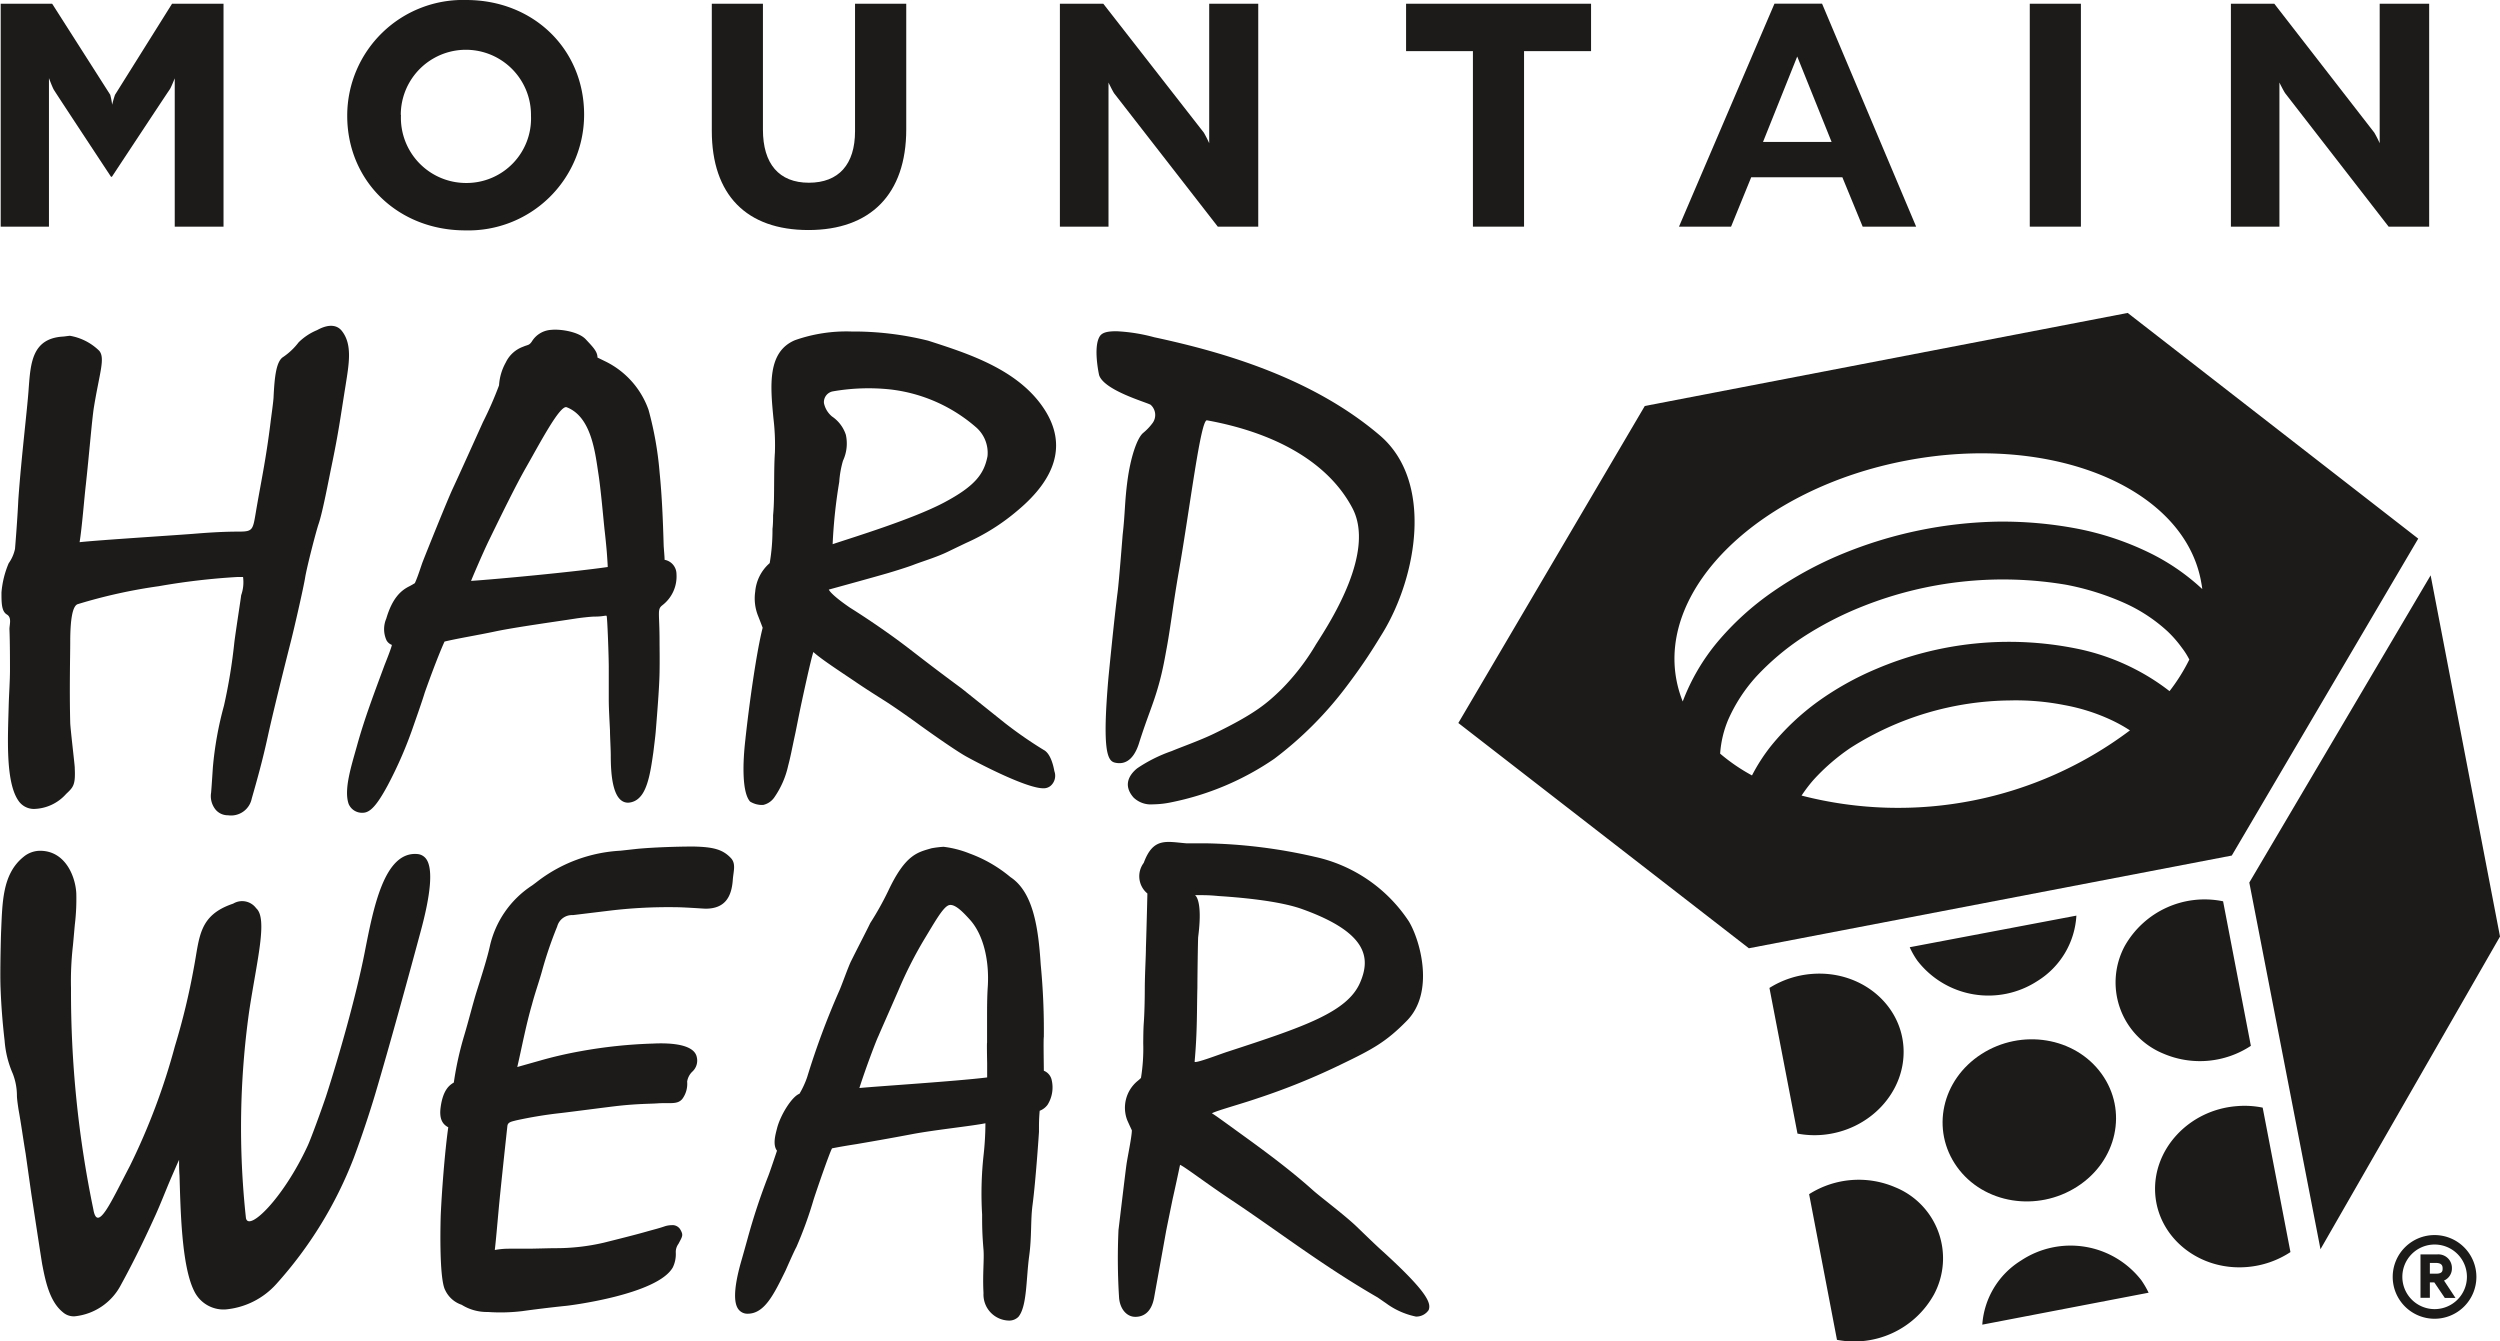
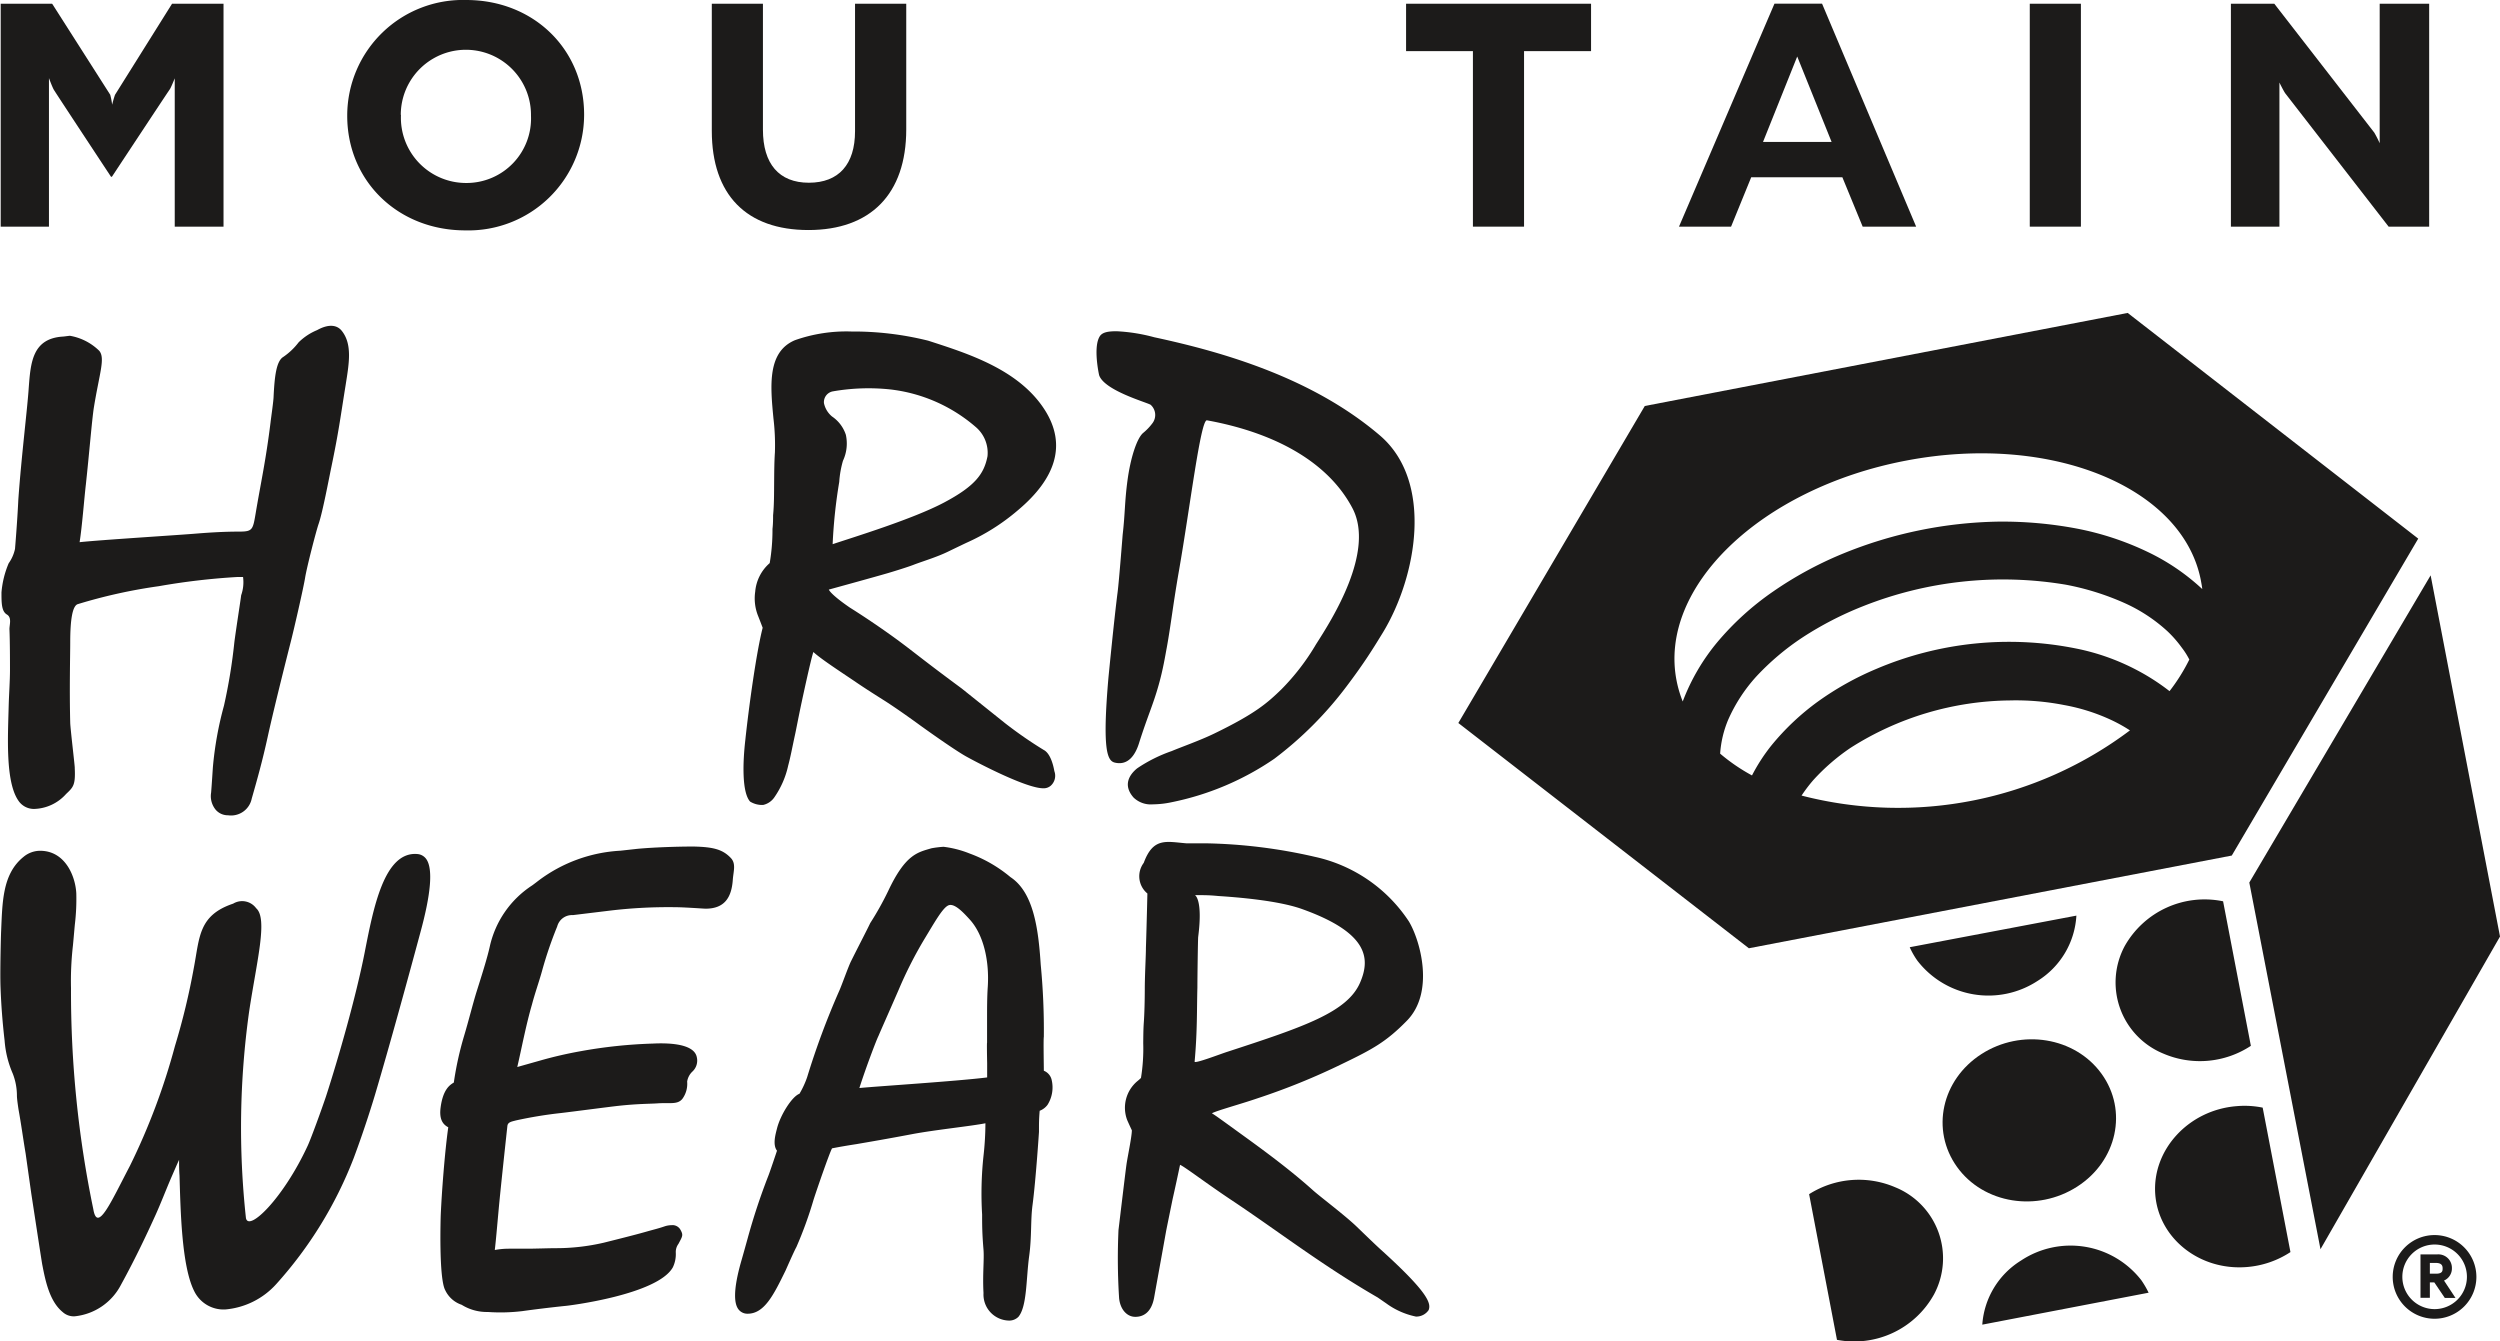
<svg xmlns="http://www.w3.org/2000/svg" id="Layer_1" data-name="Layer 1" viewBox="0 0 288 154.53">
  <defs>
    <style>.cls-1{fill:#1c1b1a;}</style>
  </defs>
  <title>MHW_Primary_Logo_Black</title>
  <path class="cls-1" d="M280.47,142.28a4.82,4.82,0,1,0,4.81,4.81A4.82,4.82,0,0,0,280.47,142.28Zm0,8.53a3.72,3.72,0,1,1,3.72-3.72A3.72,3.72,0,0,1,280.47,150.81Z" />
  <path class="cls-1" d="M282.46,146.11a1.56,1.56,0,0,0-1.72-1.6h-1.9v5h1.08v-1.78h.51l1.21,1.79h1.23l-1.32-2A1.51,1.51,0,0,0,282.46,146.11Zm-2.54-.62h.69c.7,0,.78.35.78.62s0,.62-.76.62h-.71Z" />
  <path class="cls-1" d="M8.09,83.26c-.1-3.81,0-7.79,0-9.25,0-2.65.26-4.2.86-4.41a60.48,60.48,0,0,1,9.34-2.07,78.29,78.29,0,0,1,9.06-1.06H28a4.51,4.51,0,0,1-.22,2.11c0,.15-.58,3.84-.78,5.39a62.85,62.85,0,0,1-1.2,7.33,39.81,39.81,0,0,0-1.28,7.14s-.13,2.06-.2,2.87a2.47,2.47,0,0,0,.55,2,1.85,1.85,0,0,0,1.4.61A2.43,2.43,0,0,0,29,92c.65-2.28,1.23-4.33,1.84-7.12.79-3.62,2.63-10.84,2.63-10.84.36-1.38,1.51-6.4,1.68-7.49.2-1.24,1.29-5.46,1.57-6.24.46-1.37,1.16-5.1,1.47-6.59.83-4,1-5.46,1.6-9.19.41-2.6.84-4.84-.42-6.42-.6-.75-1.62-.76-2.84-.08a6.6,6.6,0,0,0-2.13,1.41,7.59,7.59,0,0,1-1.77,1.68c-.82.5-1,2.35-1.11,4.52,0,.5-.31,2.61-.35,3-.55,4.46-1.12,6.93-1.72,10.51-.31,1.83-.35,2.08-1.78,2.09-1.85,0-3.43.1-4.95.22-1.82.16-11.29.75-13.55,1,.28-1.71.53-5,.72-6.63.37-3.39.7-7.43.92-8.86.65-4,1.33-5.69.63-6.55a6.35,6.35,0,0,0-3.4-1.74l-.73.09c-3.59.19-3.78,3-4,5.9-.15,2.36-.84,7.84-1.2,12.91C2,60,1.73,63.23,1.73,63.23A4.46,4.46,0,0,1,1,64.89a10.82,10.82,0,0,0-.83,3.36c0,1.2,0,2.17.62,2.54s.27,1.23.3,1.74c.06,1.42.06,3.85.06,4.62,0,1.29-.11,2.74-.15,4.18C.91,84.89.62,90,2.09,92.19a2.15,2.15,0,0,0,1.83,1,5.11,5.11,0,0,0,3.69-1.72c.82-.78,1.1-1,1-3C8.66,88.52,8.11,84,8.09,83.26Z" />
-   <path class="cls-1" d="M44.53,73.77a1.17,1.17,0,0,0,.61.52c0,.25-.84,2.33-.84,2.33C43.13,79.8,42,82.73,41.1,86c-.65,2.32-1.51,5-.93,6.63a1.67,1.67,0,0,0,1.62,1c.85,0,1.63-.86,2.87-3.15a47.26,47.26,0,0,0,3-6.94c.27-.77,1-2.84,1.27-3.75,1.51-4.25,2.28-5.88,2.28-5.88,1.48-.36,3.78-.73,5.85-1.17,2.33-.49,7-1.13,9.43-1.51,0,0,1.43-.2,2.09-.2.87,0,1.21-.16,1.3-.08s.26,5,.25,6c0,.67,0,2.5,0,3.68,0,1,.1,2.63.14,3.52,0,.65.09,2.19.09,2.88,0,2.17.2,5.44,2,5.44a1.94,1.94,0,0,0,1.33-.62c1-1,1.31-3.37,1.57-5.15.07-.57.25-2,.28-2.43.18-2.23.41-5.07.44-6.77s0-2.8,0-3.58c0-3.43-.3-3.71.33-4.2a4.18,4.18,0,0,0,1.62-3.6,1.67,1.67,0,0,0-1.37-1.63c0-.48-.1-1.31-.11-1.81-.08-2.79-.2-5.64-.46-8.21a39.32,39.32,0,0,0-1.28-7.26,9.87,9.87,0,0,0-5-5.59l-.88-.43c0-.69-.51-1.2-1.35-2.1S64.52,37.89,63.5,38a2.8,2.8,0,0,0-2.23,1.34c-.32.47-.46.36-1,.6a3.54,3.54,0,0,0-2,1.81,6.16,6.16,0,0,0-.78,2.64,41.62,41.62,0,0,1-1.85,4.23s-2.87,6.37-3.47,7.64-3.13,7.57-3.45,8.4c-.19.47-.56,1.73-.93,2.52,0,0-.35.22-.65.37-.94.47-1.94,1.33-2.64,3.71A3.09,3.09,0,0,0,44.53,73.77ZM56.39,62.12c1.18-2.41,3-6.17,4.26-8.36,1.56-2.73,3.84-7.09,4.62-6.85,2.88,1.1,3.3,5.28,3.68,7.76.26,1.7.53,4.77.68,6.23.06.5.25,2.25.3,3.07.08,1.1.08,1.35.08,1.35-4,.58-12.88,1.41-15.74,1.6C54.25,66.92,55.62,63.69,56.39,62.12Z" />
  <path class="cls-1" d="M87.91,92.73a2.13,2.13,0,0,0,1.31-.9,10.23,10.23,0,0,0,1.58-3.64c.27-1,.45-2,.76-3.43.14-.6.42-2.15.82-4,0,0,1-4.69,1.32-5.65.8.75,3,2.19,4.68,3.32,1.35.93,2.78,1.82,3.63,2.36,1.34.87,2.71,1.84,4,2.78,0,0,3.82,2.76,5.32,3.59s6.92,3.65,8.85,3.65a1.24,1.24,0,0,0,.87-.3,1.54,1.54,0,0,0,.41-1.68c-.15-.88-.52-2.08-1.23-2.44a48.09,48.09,0,0,1-4.46-3.09l-5-4c-5.11-3.77-5.74-4.42-8.28-6.23S97.91,70,97.91,70c-2.29-1.57-2.43-2.08-2.43-2.08s5.14-1.41,6.78-1.89c.75-.22,2.49-.76,3.07-1,1.18-.44,2.63-.87,3.9-1.49.7-.34,1.41-.68,2.08-1a24.26,24.26,0,0,0,5.87-3.69c4.46-3.71,5.75-7.63,3.15-11.67-3-4.65-8.89-6.47-13.39-7.93a35.61,35.61,0,0,0-8.85-1.06,17.8,17.8,0,0,0-6.51,1c-3.2,1.35-2.84,5.24-2.48,9a25.92,25.92,0,0,1,.17,3.92c-.08,1.21-.08,2.46-.09,3.57s0,2.47-.12,3.68c0,.4,0,1-.07,1.58a22.61,22.61,0,0,1-.32,3.93A4.9,4.9,0,0,0,87,68.16,5.43,5.43,0,0,0,87.35,71c.15.37.51,1.32.51,1.32-.73,2.82-1.6,9.18-2,12.94-.29,2.53-.41,6,.55,7.08A2.63,2.63,0,0,0,87.91,92.73Zm8.77-37.21a11.43,11.43,0,0,1,.43-2.44,4.69,4.69,0,0,0,.33-3,4.08,4.08,0,0,0-1.59-2.1,2.72,2.72,0,0,1-.93-1.54,1.26,1.26,0,0,1,1-1.35,23.89,23.89,0,0,1,6.62-.23,18.2,18.2,0,0,1,9.84,4.31,3.9,3.9,0,0,1,1.38,3.39c-.39,2-1.38,3.41-5,5.33s-10.46,4-12.84,4.8A59.14,59.14,0,0,1,96.68,55.52Z" />
  <path class="cls-1" d="M159.31,72.87c3.93-6.48,5.86-17.41-.35-22.71-7.7-6.57-17.84-9.56-26-11.31a20.07,20.07,0,0,0-4.33-.69c-.86,0-1.57.08-1.9.53-.85,1.2-.12,4.5-.11,4.53.59,1.77,5.49,3.13,5.93,3.41a1.57,1.57,0,0,1,.23,2.1,6.36,6.36,0,0,1-1.12,1.17c-.72.66-1.43,2.9-1.77,5.42s-.27,3.78-.56,6.28c0,0-.42,5.37-.58,6.61-.39,3-1.06,9.88-1.06,9.88-.72,8.33-.13,9.55.73,9.76,1.61.39,2.4-1,2.78-2.19,1-3.17,1.63-4.43,2.28-6.76.51-1.8.76-3.39.94-4.34.46-2.53.71-4.88,1.39-8.78,1.28-7.3,2.5-17.48,3.23-17.36,7.76,1.41,13.94,4.76,16.76,10.12,2.63,5-2.37,12.84-4.18,15.66a26.33,26.33,0,0,1-4,5.21c-1.63,1.58-3,2.8-7.77,5.11-1.63.79-3.88,1.58-4.86,2a17.06,17.06,0,0,0-4,2c-.9.74-1.65,1.93-.41,3.35a2.86,2.86,0,0,0,2.24.79,10.74,10.74,0,0,0,2.18-.25,32.18,32.18,0,0,0,11.8-5,42.07,42.07,0,0,0,8.3-8.31C157.16,76.38,158.17,74.73,159.31,72.87Z" />
  <path class="cls-1" d="M75.2,120.22a55.8,55.8,0,0,0-8.32.88,47.54,47.54,0,0,0-4.67,1.08l-2.62.74c.47-2,1-4.83,1.69-7.19.33-1.26.79-2.55,1.15-3.83a45.34,45.34,0,0,1,1.76-5.17A1.76,1.76,0,0,1,66,105.42l4.29-.52a56.51,56.51,0,0,1,7.51-.39c1,0,3.27.17,3.48.17,2.16,0,3-1.25,3.14-3.35.08-1,.38-1.82-.21-2.47-.94-1-2-1.29-4.34-1.34-1.81,0-4.62.09-6.49.27L71.48,98a17.23,17.23,0,0,0-9.42,3.43s-.62.48-.77.58a11.32,11.32,0,0,0-4.86,7c-.27,1.23-.82,3-1.52,5.21-.44,1.41-.93,3.4-1.46,5.16a37.6,37.6,0,0,0-1.17,5.33h0c-.43.26-1.24.75-1.52,2.86-.16,1.19.13,1.91.88,2.29-.41,2.91-.76,7.59-.87,10.19,0,.08-.24,7.2.52,8.58a3.22,3.22,0,0,0,1.89,1.68,5.48,5.48,0,0,0,3,.83,21.13,21.13,0,0,0,4-.1c1.29-.18,3.2-.42,5.06-.61.09,0,10.48-1.25,12.27-4.43a3.49,3.49,0,0,0,.34-1.71,1.58,1.58,0,0,1,.31-1c.47-.89.59-1,.2-1.67a1.05,1.05,0,0,0-1-.48,2.71,2.71,0,0,0-.75.12c-.78.27-1.22.36-2.34.68s-3.44.9-4.72,1.22a24.34,24.34,0,0,1-5.64.63c-.46,0-2.47.06-3,.06l-2.31,0A9,9,0,0,0,57,144c.13-1.11.22-2.19.45-4.71.21-2.27.75-7.28,1-9.57.05-.46.48-.51,1-.65a49.14,49.14,0,0,1,5.18-.85c1.06-.12,5.85-.75,6.63-.83,2.24-.24,3.49-.22,4.44-.28,1.47-.11,2.32.18,2.9-.51a2.92,2.92,0,0,0,.56-2,2,2,0,0,1,.61-1.16,1.72,1.72,0,0,0,.5-1.66C79.93,120.08,76.47,120.16,75.2,120.22Z" />
  <path class="cls-1" d="M49.13,99a1.38,1.38,0,0,0-1-.61C44.23,98,43,104.71,42,109.78s-3,12.06-4.45,16.54c-.52,1.54-1.68,4.74-2.1,5.66-2.81,6.08-6.84,10-7.12,8.32a96.42,96.42,0,0,1,.37-23.77c.87-5.79,2.18-10.7.81-11.9a2,2,0,0,0-2.65-.53c-4,1.34-3.86,3.89-4.52,7.34a79.52,79.52,0,0,1-2.19,9.08,75.35,75.35,0,0,1-5.18,13.78c-2.21,4.22-3.75,7.77-4.22,5a123,123,0,0,1-2.57-25.46,35.91,35.91,0,0,1,.22-4.9c.09-.92.19-2.13.23-2.5a24.8,24.8,0,0,0,.16-3.52c-.1-2-1.29-4.91-4.17-4.91a3,3,0,0,0-1.92.71c-2.47,2-2.42,5.3-2.58,8.77,0,0-.13,4.28-.06,6.22s.21,3.92.47,6.16a11.67,11.67,0,0,0,.94,3.81,7,7,0,0,1,.48,2.55c0,.38.15,1.35.18,1.56.32,1.76.52,3.3.82,5.08l.66,4.67c.36,2.33,1.22,8,1.27,8.2.34,1.75.82,4.17,2.33,5.4a1.9,1.9,0,0,0,1.38.5A6.78,6.78,0,0,0,13.94,148c1.72-3.13,3.09-6.07,4-8.08.59-1.31,1.15-2.77,1.77-4.22.29-.66.64-1.48.92-2.09,0,.55,0,1.16.05,1.81.12,4,.24,10.38,1.67,13.27a3.76,3.76,0,0,0,3.6,2.16,8.93,8.93,0,0,0,5.88-2.93,46.88,46.88,0,0,0,8.91-14.49c1.32-3.53,2.25-6.61,2.46-7.31,1.72-5.79,3.93-13.88,5.22-18.67C49.64,103,49.89,100.14,49.13,99Z" />
  <path class="cls-1" d="M120.25,123.35c0-.67-.06-3.59,0-3.91a78.57,78.57,0,0,0-.36-8.33c-.27-4.23-.86-8.34-3.49-10.07a15.75,15.75,0,0,0-4.71-2.72,11.82,11.82,0,0,0-3-.77,12.06,12.06,0,0,0-1.38.17c-1.59.47-3,.68-5,4.94a34.63,34.63,0,0,1-2.06,3.68c-.4.85-1.23,2.42-2.22,4.41-.32.65-1.08,2.8-1.33,3.35a89.9,89.9,0,0,0-3.72,10A10.35,10.35,0,0,1,92.1,126c-.87.32-2.2,2.45-2.59,4-.16.64-.53,1.87,0,2.56,0,0-.84,2.52-1,2.9a72.54,72.54,0,0,0-2.38,7.2c-.21.76-.44,1.59-.71,2.53-1.06,3.67-.77,5-.41,5.56a1.29,1.29,0,0,0,1.12.59c1.93,0,3-2.18,4.38-5,0,0,1-2.28,1.23-2.67a45.93,45.93,0,0,0,2-5.52c.5-1.53,1.81-5.31,2.11-5.86,1.06-.21,2-.36,2.83-.49,1.23-.21,3.73-.64,6.36-1.14s6.92-.94,8.48-1.26a34.15,34.15,0,0,1-.22,3.75,40.82,40.82,0,0,0-.16,6.76c0,1.18,0,2.15.16,4.06.09,1.18-.12,2.81,0,5a3,3,0,0,0,2.9,3.16,1.5,1.5,0,0,0,1.12-.43c1-1.2.88-4.34,1.24-7,.31-2.25.15-4.13.39-5.9.38-2.89.74-8.4.74-8.4,0-1.14,0-1.43.08-2.44a2,2,0,0,0,.91-.69,3.77,3.77,0,0,0,.47-2.87A1.48,1.48,0,0,0,120.25,123.35Zm-6.53-.89s0,1.6,0,1.66h0c-3.55.44-12.4,1-14.72,1.22.83-2.58,2-5.62,2.2-6,.39-.92,1-2.27,2.34-5.35a47,47,0,0,1,3-5.89c1.09-1.79,2-3.43,2.67-3.78s1.68.7,2.48,1.58c1.67,1.81,2.29,4.91,2.1,7.8-.08,1.18-.08,2.5-.08,3.68,0,.69,0,1.73,0,2.75C113.68,120.08,113.7,121.48,113.72,122.46Z" />
  <path class="cls-1" d="M159.26,144.13c-.74-.66-1.89-1.78-3-2.85-1.35-1.29-4-3.28-4.95-4.11-2.22-2-4.84-4-7.7-6.07s-3.55-2.58-4-2.85h0c.62-.33,3.32-1.06,5.24-1.72a77.53,77.53,0,0,0,9.83-4c3.4-1.64,5-2.5,7.36-4.91,3.27-3.28,1.58-9.27.27-11.46a17.41,17.41,0,0,0-10.87-7.46,60.46,60.46,0,0,0-12.53-1.55c-.57,0-1.79,0-2.25,0-2.31-.19-3.81-.71-4.9,2.25a2.57,2.57,0,0,0,.42,3.53s-.08,3.55-.17,6.27c0,.94-.11,2.65-.13,4.55,0,1.64-.05,3.18-.11,4s-.06,1.59-.07,2.43a21.12,21.12,0,0,1-.26,4,5.13,5.13,0,0,1-.44.39,4,4,0,0,0-1.16,4.43c.19.45.55,1.21.55,1.21,0,.73-.5,3.09-.62,3.94s-.79,6.48-.92,7.55a72.42,72.42,0,0,0,.07,7.84c.12,1.27.88,2.16,1.87,2.16h0c.81,0,1.82-.39,2.16-2.19.23-1.29.84-4.63,1.39-7.71.13-.66.61-3,.75-3.69.23-1,.66-3,.85-3.92.46.16,3.09,2.18,6.06,4.15,5.28,3.52,10.35,7.46,16.71,11.13l1,.69a8.77,8.77,0,0,0,3.41,1.51,1.72,1.72,0,0,0,1.46-.75C164.85,150.19,164.68,149.05,159.26,144.13Zm-21.32-30.35c0-1.17.06-5.55.09-5.84.56-4.35-.37-4.82-.37-4.82,1.21,0,1.63,0,2.68.1,2.15.14,6.89.51,9.65,1.5,7.56,2.71,7.92,5.63,6.7,8.46-1.47,3.44-6.52,5.12-15.34,8-.75.24-3.76,1.4-3.73,1.12C137.94,118.82,137.87,116.23,137.94,113.78Z" />
-   <path class="cls-1" d="M139.3.43V16.5a12.8,12.8,0,0,0-.62-1.22L127.1.43h-5V26.11h5.6V9.51s.44.92.65,1.24l11.94,15.36h4.66V.43Z" />
  <path class="cls-1" d="M274.14.43V16.5a12.8,12.8,0,0,0-.62-1.22L262,.43h-5V26.11h5.59V9.51s.45.92.67,1.24l11.91,15.36h4.67V.43Z" />
  <path class="cls-1" d="M12.92,12.06a8.87,8.87,0,0,0-.22-1.14L6.06.51,6,.43H.08V26.11H5.64V9s.37,1,.55,1.32,6.57,10,6.57,10a.09.09,0,0,0,.16,0s6.46-9.79,6.62-10,.59-1.3.59-1.3V26.11h5.62V.43H19.82L13.25,10.92A11.82,11.82,0,0,0,12.92,12.06Z" />
  <path class="cls-1" d="M53.71,0A13.33,13.33,0,0,0,40,13.27v.07c0,7.52,5.85,13.2,13.6,13.2A13.33,13.33,0,0,0,67.29,13.27V13.2C67.29,5.67,61.46,0,53.71,0ZM46.17,13.2a7.5,7.5,0,1,1,15,.07v.07a7.43,7.43,0,0,1-7.44,7.74,7.51,7.51,0,0,1-7.54-7.81Z" />
  <path class="cls-1" d="M98.5,15.12c0,3.82-1.88,5.93-5.32,5.93s-5.29-2.18-5.29-6.11V.43H82V15.08c0,7.37,4,11.42,11.13,11.42s11.27-4.11,11.27-11.6V.43H98.5Z" />
  <polygon class="cls-1" points="161.98 5.89 169.68 5.89 169.68 26.11 175.57 26.11 175.57 5.89 183.29 5.89 183.29 0.43 161.98 0.43 161.98 5.89" />
  <path class="cls-1" d="M209.9.42h-5.48l-11,25.69h6l2.32-5.69h10.5l2.34,5.69h6.16ZM211,16.35h-7.9l3.94-9.84Z" />
  <rect class="cls-1" x="233.83" y="0.43" width="5.89" height="25.68" />
  <path class="cls-1" d="M278.58,62.05l-33.47-26L189.48,46.77,168,83.29l33.47,25.95,55.63-10.68ZM246.1,77.16a25.81,25.81,0,0,0-6.93-2.45,39.07,39.07,0,0,0-23,2.34,34.31,34.31,0,0,0-6.72,3.75,28.5,28.5,0,0,0-5.37,5.06,20.74,20.74,0,0,0-2.25,3.47,21.36,21.36,0,0,1-3.67-2.51,12.22,12.22,0,0,1,.92-3.89,18.53,18.53,0,0,1,3.25-5,29.37,29.37,0,0,1,5.37-4.53,38.89,38.89,0,0,1,6.86-3.54A43.75,43.75,0,0,1,238,67.36a30.39,30.39,0,0,1,6.7,2.09,18.48,18.48,0,0,1,5,3.28,13.44,13.44,0,0,1,1.65,1.89,8.52,8.52,0,0,1,.86,1.36,21.38,21.38,0,0,1-2.28,3.64A25.08,25.08,0,0,0,246.1,77.16ZM219.54,53.07c16.7-3.21,31.91,3,34,13.79.06.34.13.68.16,1a25,25,0,0,0-6.25-4.26,33.4,33.4,0,0,0-8.21-2.71,46.29,46.29,0,0,0-9-.8,49.42,49.42,0,0,0-18.06,3.74,42.45,42.45,0,0,0-7.94,4.33,32.37,32.37,0,0,0-6.39,5.8,23.92,23.92,0,0,0-4,6.85,13.38,13.38,0,0,1-.7-2.36C191,67.64,202.84,56.27,219.54,53.07Zm-12,38.58a17.41,17.41,0,0,1,1.35-1.78,23.7,23.7,0,0,1,4.28-3.71,34.79,34.79,0,0,1,18.37-5.47,28.84,28.84,0,0,1,6.24.53,22.16,22.16,0,0,1,5.43,1.72,17.77,17.77,0,0,1,2.16,1.2,44.42,44.42,0,0,1-37.83,7.51Z" />
  <path class="cls-1" d="M239.29,136.7c4.6-2.95,5.87-8.76,2.81-13s-9.24-5.23-13.84-2.27-5.86,8.75-2.81,13S234.69,139.66,239.29,136.7Z" />
  <path class="cls-1" d="M234.73,113a9.49,9.49,0,0,0,4.47-7.52L220,109.12a9,9,0,0,0,.89,1.56A10.34,10.34,0,0,0,234.73,113Z" />
  <path class="cls-1" d="M232.83,145.21a9.45,9.45,0,0,0-4.47,7.39l19.16-3.68a10.56,10.56,0,0,0-.84-1.44A10.32,10.32,0,0,0,232.83,145.21Z" />
  <path class="cls-1" d="M218.32,136.77a10.65,10.65,0,0,0-9.91.8l3.21,16.78a10.51,10.51,0,0,0,11.17-5.22A8.83,8.83,0,0,0,218.32,136.77Z" />
  <path class="cls-1" d="M244.76,109a8.86,8.86,0,0,0,4.47,12.38,10.66,10.66,0,0,0,10.07-.9l-3.2-16.65A10.56,10.56,0,0,0,244.76,109Z" />
  <path class="cls-1" d="M257.65,127.43c-5.51.44-9.7,5-9.37,10.08s5.07,8.91,10.58,8.45a10.67,10.67,0,0,0,5-1.72l-3.2-16.64A10.4,10.4,0,0,0,257.65,127.43Z" />
-   <path class="cls-1" d="M209.89,130.74c5.52-.46,9.71-5,9.39-10.1s-5.07-8.9-10.59-8.44a10.74,10.74,0,0,0-4.85,1.61l3.23,16.78A10.54,10.54,0,0,0,209.89,130.74Z" />
  <polygon class="cls-1" points="280.01 66.28 259.12 101.67 267.32 143.91 288 107.89 280.01 66.28" />
</svg>